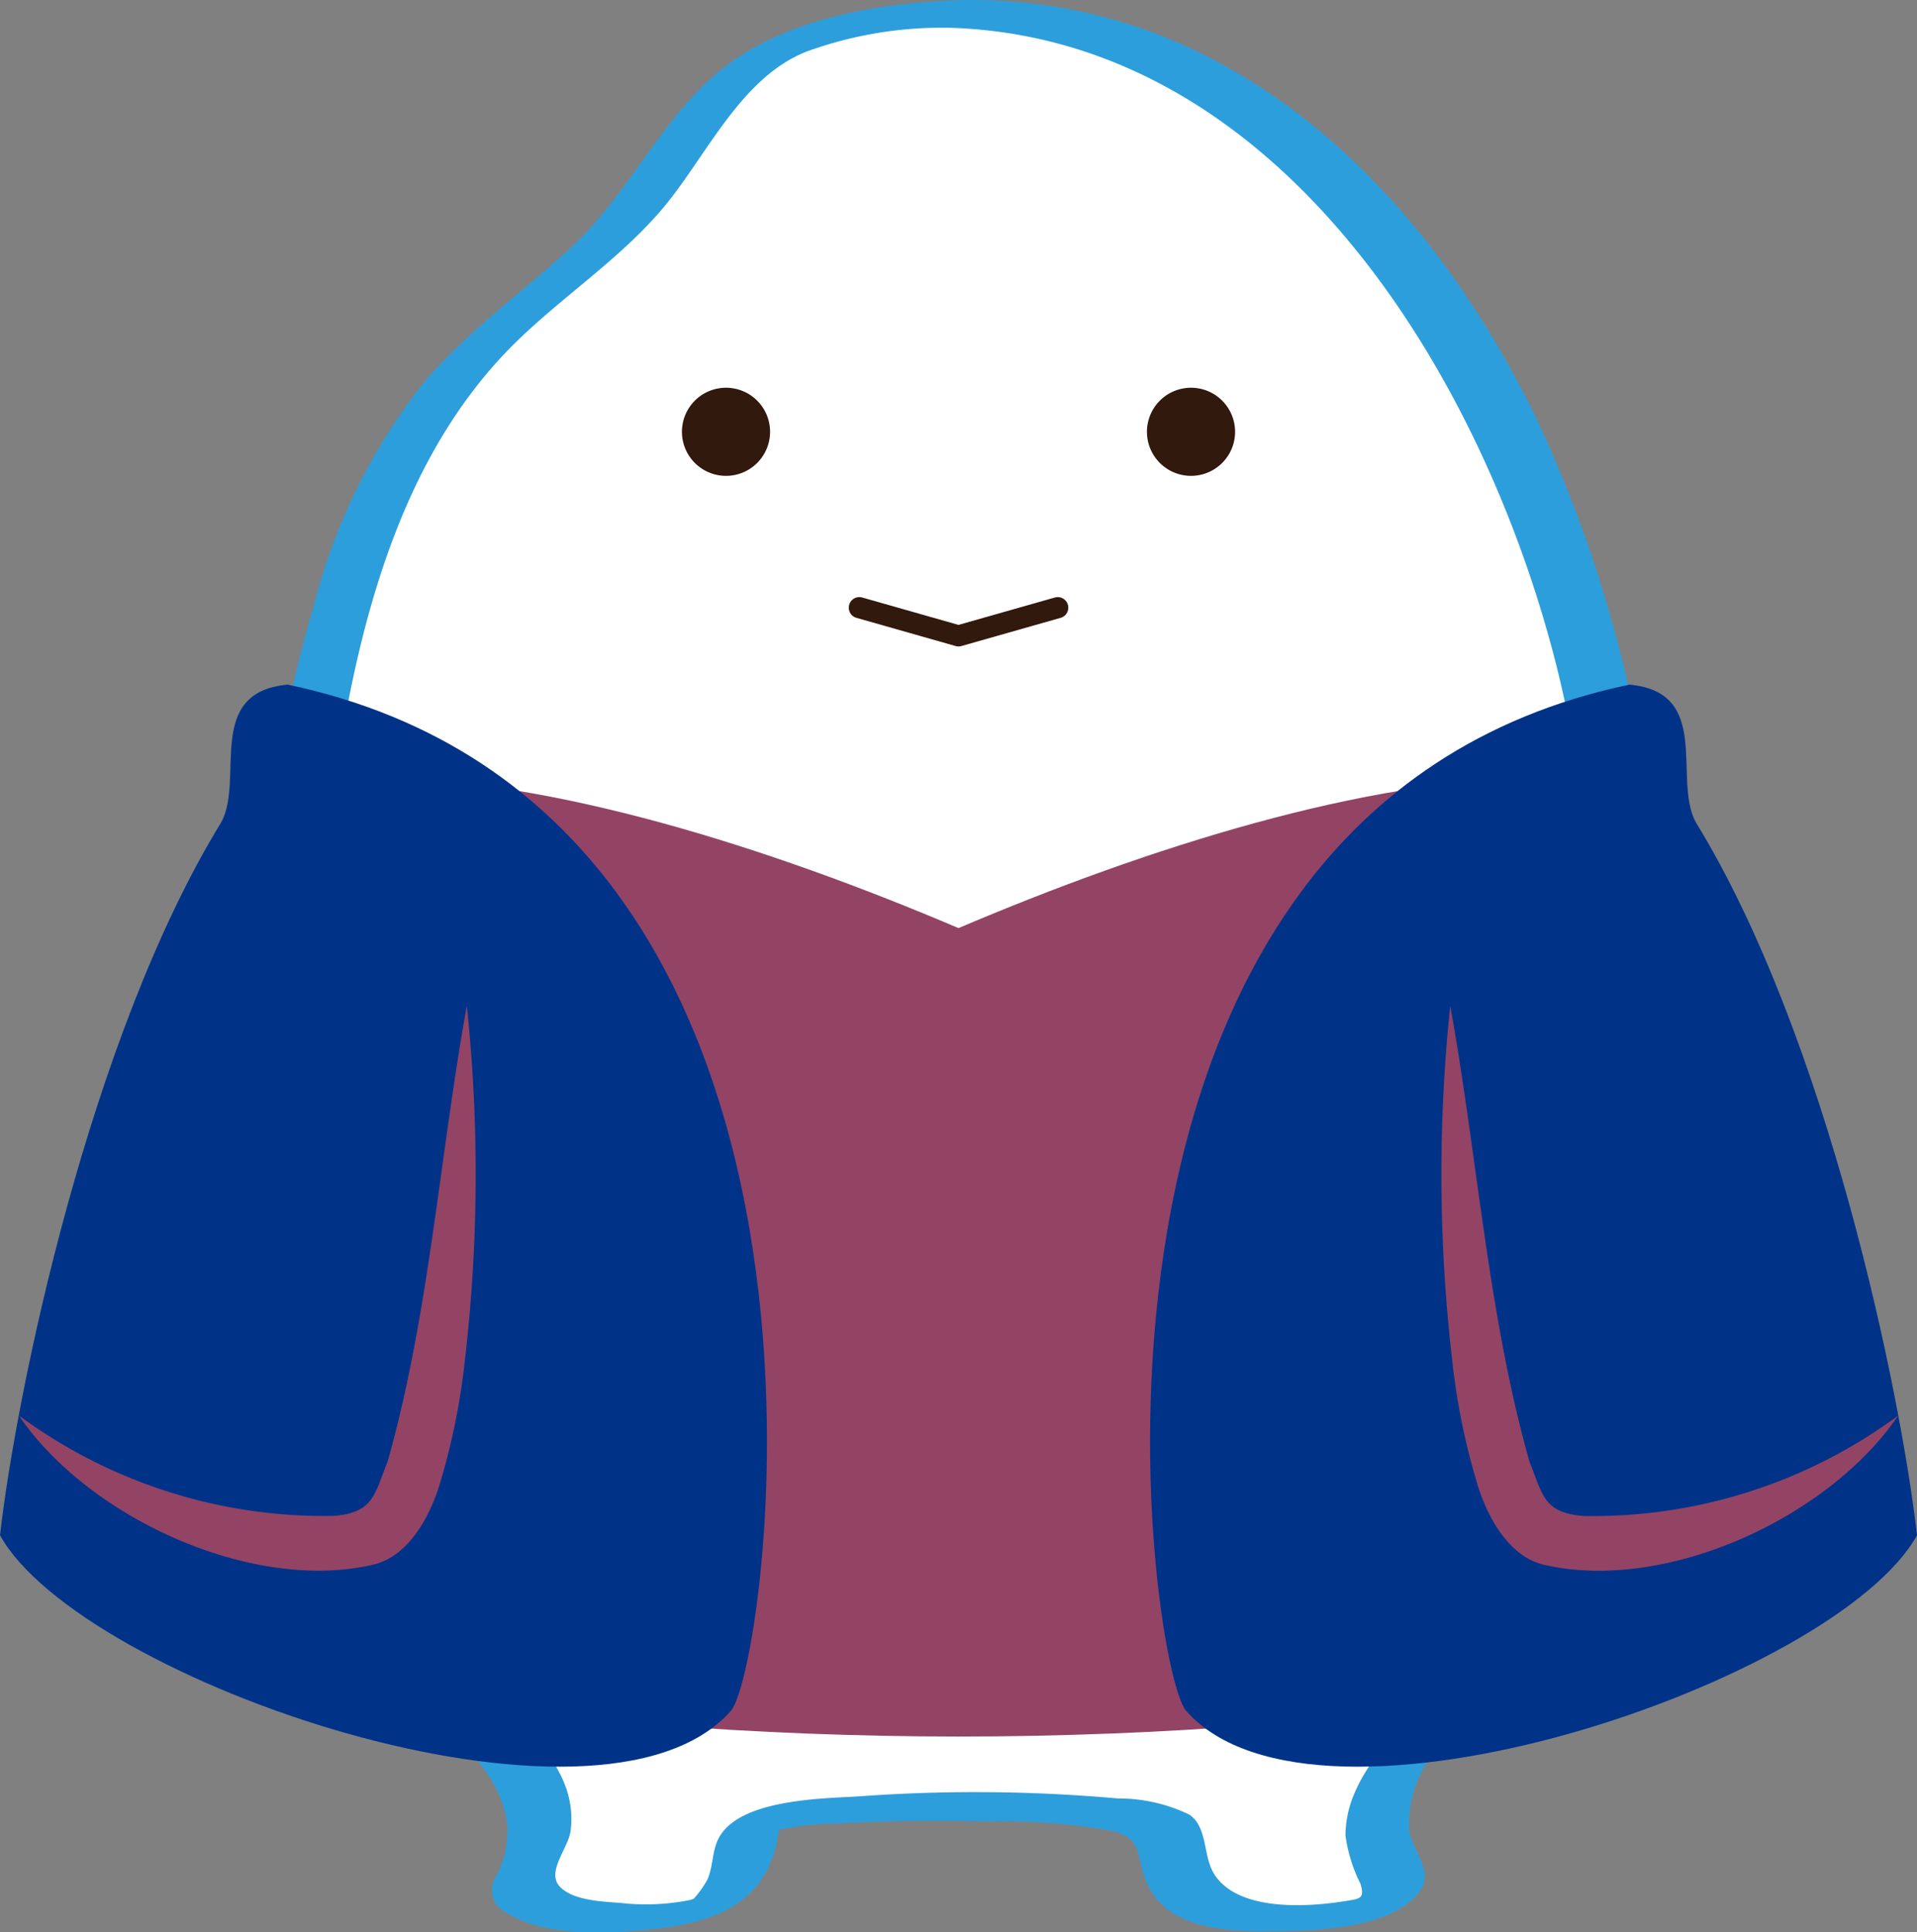
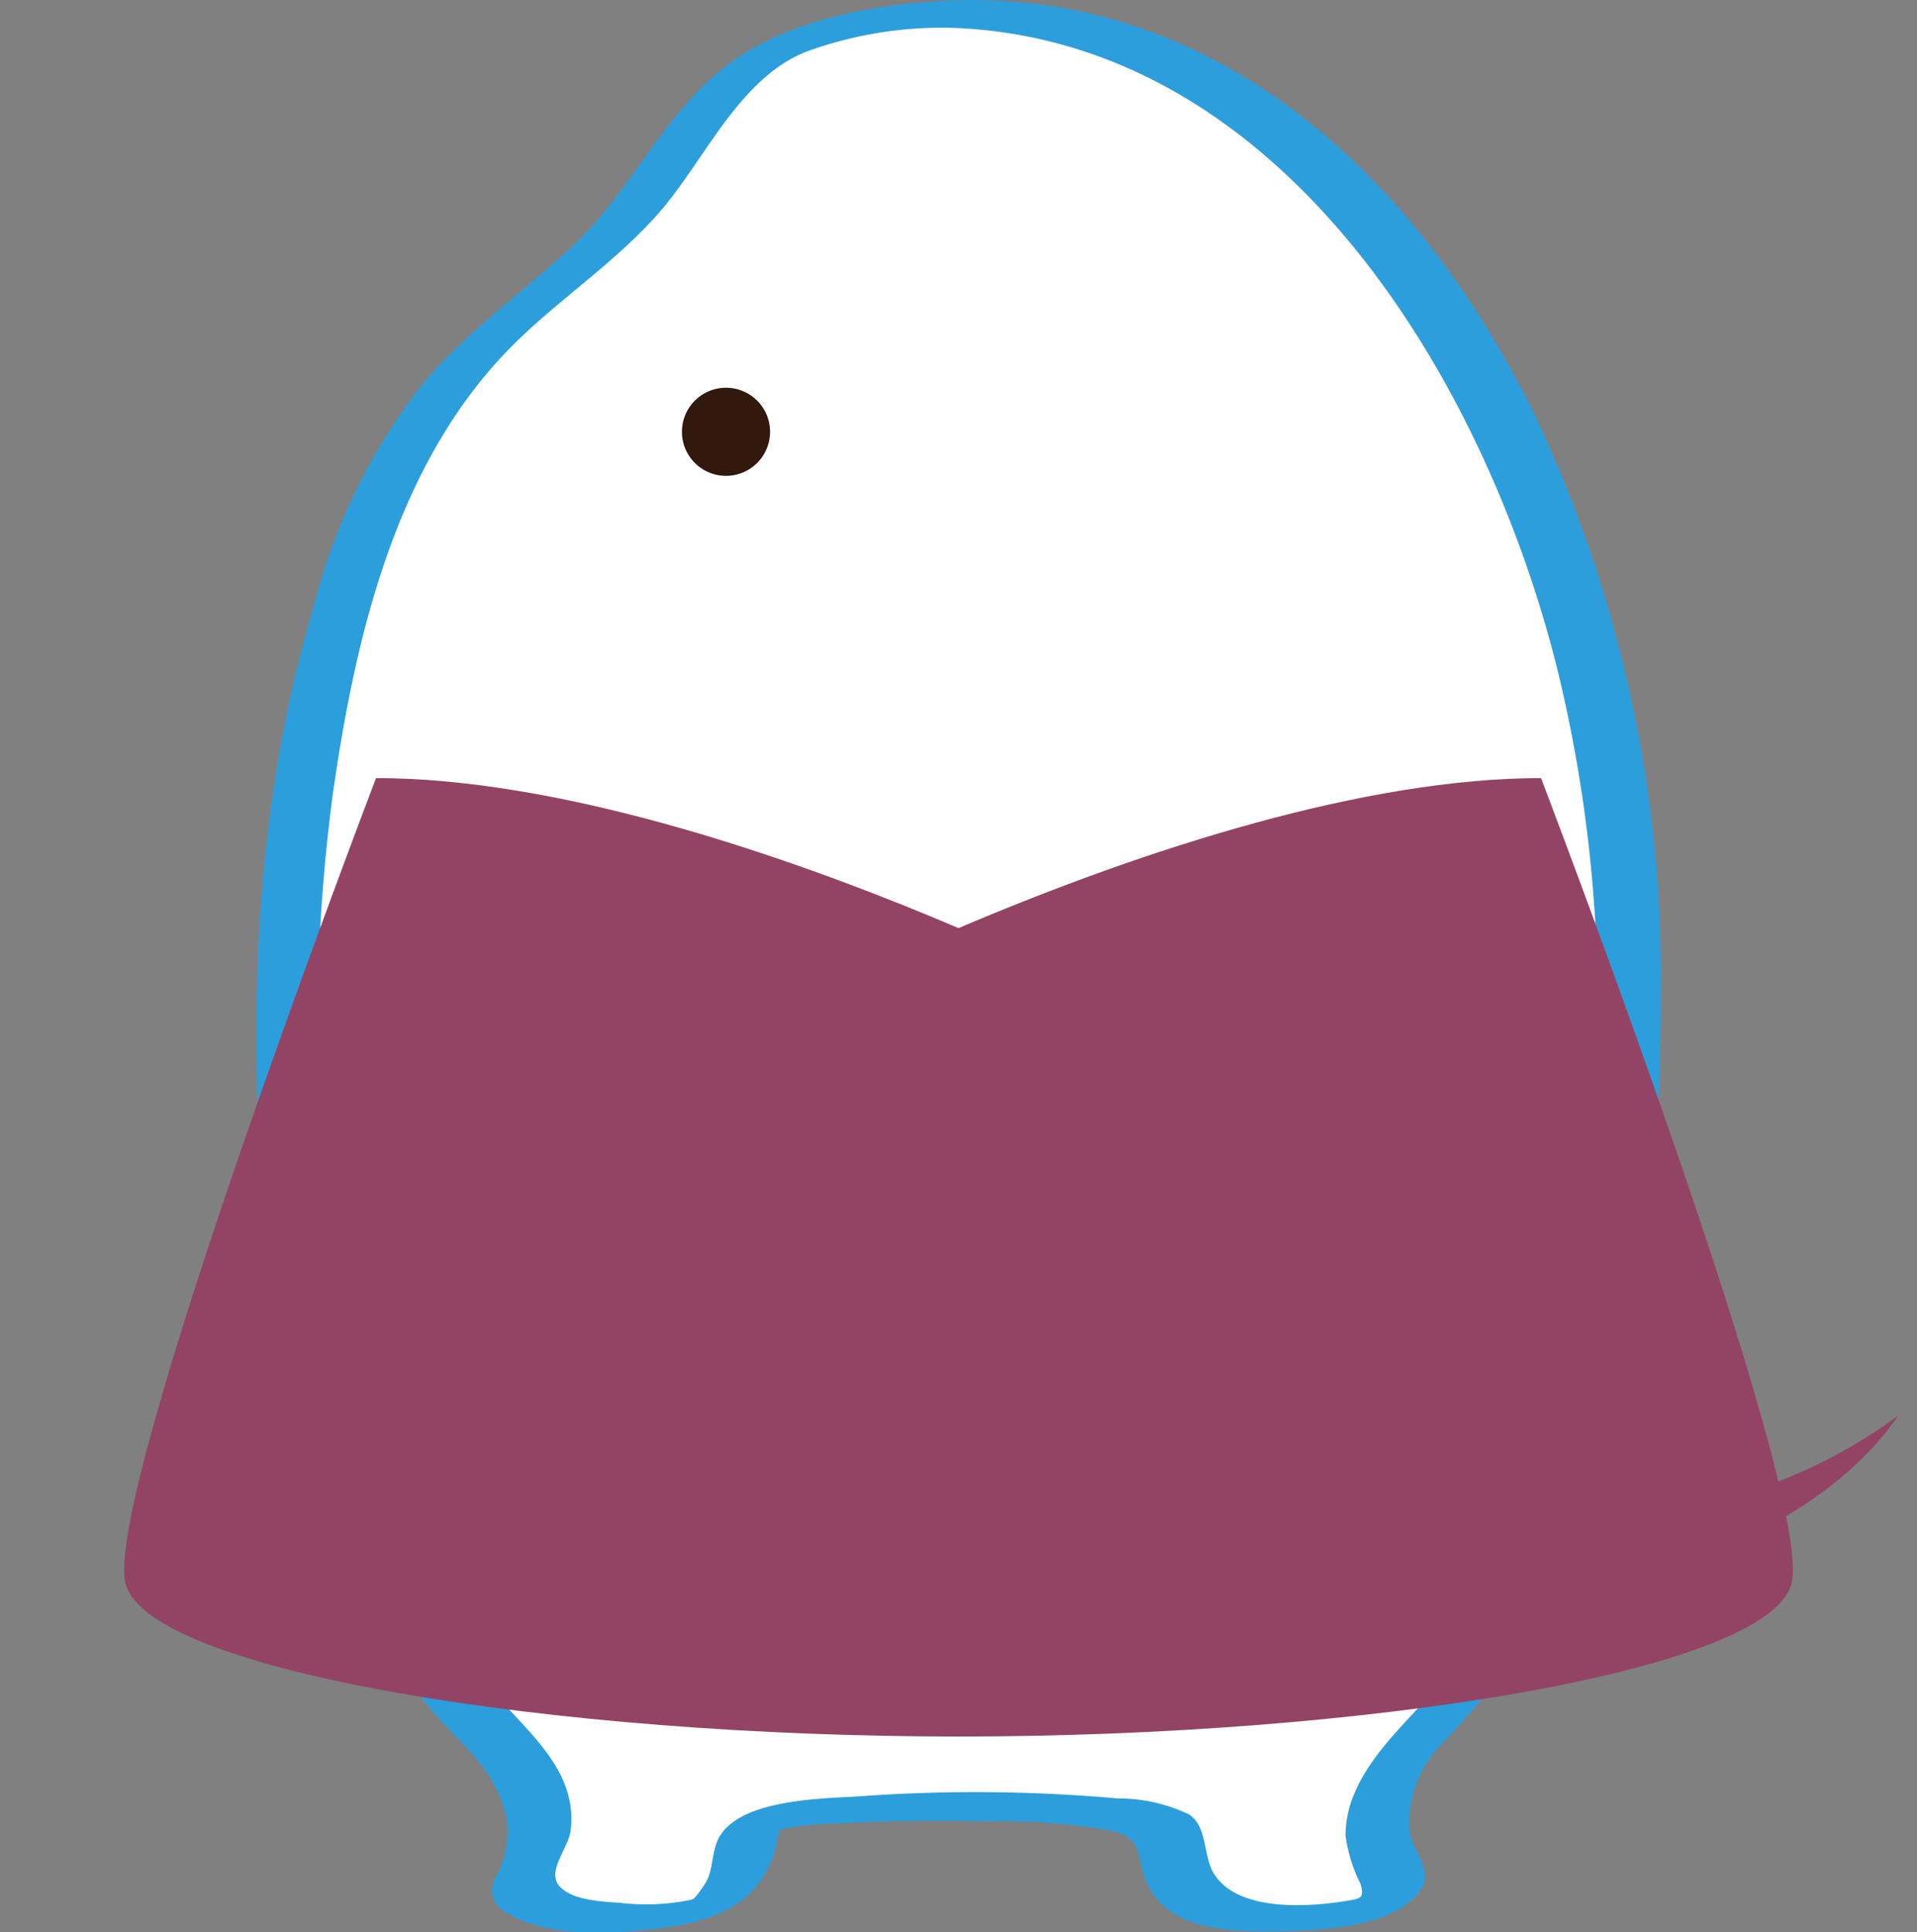
<svg xmlns="http://www.w3.org/2000/svg" width="85.868" height="86.57" viewBox="0 0 85.868 86.57">
  <rect x="0" y="0" width="85.868" height="86.57" fill="#808080" stroke="none" />
  <g id="Group_3322" data-name="Group 3322" transform="translate(0 0)">
    <path id="Path_6719" data-name="Path 6719" d="M457.871,8.283a21.168,21.168,0,0,0-7.491,1.381c-3.768,1.417-4.927,5.679-8.564,9-3.207,2.929-7.72,5.609-10.139,12.08a61.96,61.96,0,0,0-3.855,21.612c0,14.395,2.1,26.064,9.383,33.2.462.453,3.074,3.242,1.322,5.99-1.457,2.287,6.687,2.5,8.454,1.351,1.349-.874,1.233-2.26,1.507-3.065.326-.958,4.435-1.194,9.384-1.194s9.058.236,9.384,1.194c.274.806.158,2.192,1.507,3.065,1.766,1.145,9.911.936,8.453-1.351-1.752-2.748.86-5.537,1.322-5.99,7.28-7.134,9.382-18.8,9.382-33.2h0c0-24.339-13.454-44.069-30.05-44.069" transform="translate(-414.936 -7.668)" fill="#fff" />
    <path id="Path_6720" data-name="Path 6720" d="M458.578,7.716c-3.635.042-8.1.7-11.06,2.989-2.816,2.178-4.269,5.673-6.879,8.083-2.2,2.03-4.641,3.751-6.594,6.043a26.717,26.717,0,0,0-4.951,10.057c-2.45,8.235-2.9,16.763-2.359,25.3.439,6.961,1.56,14.229,5.046,20.382a25.917,25.917,0,0,0,2.6,3.778c.767.925,1.717,1.709,2.4,2.7a5.816,5.816,0,0,1,.931,2.025,4.182,4.182,0,0,1-.478,2.757,1.11,1.11,0,0,0,.492,1.574c1.749,1.113,4.591.945,6.55.741,2.624-.274,4.939-1.056,5.563-3.871a2.52,2.52,0,0,1,.156-.648c-.037.067-.336.148.01.054a12.664,12.664,0,0,1,2.524-.269c2.277-.132,4.567-.135,6.848-.091a26.908,26.908,0,0,1,5.44.417c1.475.338,1.062,1.107,1.594,2.331.956,2.2,3.889,2.194,5.932,2.168,1.806-.024,5.082-.153,6.289-1.783.687-.926-.323-1.756-.462-2.727a5.133,5.133,0,0,1,1.525-3.958,32,32,0,0,0,5.043-6.883c3.219-6.306,4.186-13.583,4.548-20.57.108-2.094.149-4.19.153-6.288l-2.318.993h0c.55,0,2.32-.184,2.317-.993a58.778,58.778,0,0,0-5.7-25.826c-3.17-6.412-7.9-12.445-14.341-15.81a23.027,23.027,0,0,0-10.517-2.668,3.18,3.18,0,0,0-2,.535c-.35.308-.455.688.185.692,15.224.11,24.525,15.743,27.757,28.831a63.422,63.422,0,0,1,1.787,15l2.318-.992h0c-.553,0-2.316.183-2.317.992-.012,7.162-.408,14.5-2.571,21.372a30.586,30.586,0,0,1-3.764,8.03c-1.382,2.036-3.646,3.634-4.588,5.939a4.848,4.848,0,0,0-.376,1.816,6.873,6.873,0,0,0,.673,2.174c.2.676-.026.666-.668.771-1.7.278-4.8.478-5.875-1.191-.526-.813-.284-2.11-1.122-2.679a7.28,7.28,0,0,0-3.2-.725,71.935,71.935,0,0,0-11.6-.094c-1.663.105-5.579.114-6.357,2.034-.218.538-.194,1.152-.431,1.695a4.746,4.746,0,0,1-.649.9c.233-.121-.037-.009-.127.014a10.006,10.006,0,0,1-3.134.129c-.788-.06-2.109-.1-2.7-.728-.628-.663.39-1.728.484-2.51.322-2.645-1.83-4.317-3.357-6.1-4.039-4.728-5.937-10.909-6.909-16.948a79.059,79.059,0,0,1-.377-23.463c1.033-7.182,2.887-15.023,8.255-20.234,2.061-2,4.5-3.61,6.39-5.787,2.029-2.338,3.556-6.011,6.6-7.182a17.769,17.769,0,0,1,6.165-1.057c.822-.009,3.067-1.248,1.2-1.227" transform="translate(-415.044 -7.716)" fill="#2d9edc" />
    <path id="Path_6721" data-name="Path 6721" d="M444.132,25.731a1.974,1.974,0,1,1,1.974,1.975,1.974,1.974,0,0,1-1.974-1.975" transform="translate(-413.586 -6.387)" fill="#32190e" />
    <path id="Path_6722" data-name="Path 6722" d="M458.432,82.848c18.264,0,36.172-2.919,37.3-6.807s-11.209-36.132-11.209-36.132c-7.828,0-17.653,3.126-26.092,6.721-8.439-3.595-18.263-6.721-26.091-6.721,0,0-12.336,32.246-11.209,36.132s19.038,6.807,37.3,6.807Z" transform="translate(-415.496 -5.05)" fill="#934465" />
-     <path id="Path_6723" data-name="Path 6723" d="M467.316,25.731a1.974,1.974,0,1,0-1.974,1.975,1.974,1.974,0,0,0,1.974-1.975" transform="translate(-411.993 -6.387)" fill="#32190e" />
-     <path id="Path_6724" data-name="Path 6724" d="M460.357,32.858l-4.444,1.264-4.443-1.264" transform="translate(-412.978 -5.634)" fill="none" stroke="#32190e" stroke-linecap="round" stroke-linejoin="round" stroke-width="0.947" />
-     <path id="Path_6725" data-name="Path 6725" d="M465.115,82.019c5.875,6.651,29.135-1.356,32.736-7.867-.722-6.365-4.006-22.332-9.912-31.95-1.042-1.938.758-5.817-2.972-6.161-26.958,5.678-21.587,44.014-19.852,45.978" transform="translate(-411.983 -5.37)" fill="#038" />
    <path id="Path_6726" data-name="Path 6726" d="M496.013,67.684c-3.1,4.566-10.387,7.958-15.888,6.685-1.725-.421-2.658-2.475-3.035-3.844a30.27,30.27,0,0,1-1.06-5.334,72.051,72.051,0,0,1-.085-15.86c1.219,6.756,1.7,13.916,3.549,20.422.6,1.489.62,2.292,2.424,2.435a23.041,23.041,0,0,0,14.094-4.5" transform="translate(-410.984 -4.27)" fill="#934465" />
-     <path id="Path_6727" data-name="Path 6727" d="M448.659,82.019c-5.875,6.651-29.134-1.356-32.736-7.867.722-6.365,4.006-22.332,9.913-31.95,1.042-1.938-.76-5.817,2.972-6.161,26.956,5.678,21.587,44.014,19.851,45.978" transform="translate(-415.922 -5.37)" fill="#038" />
-     <path id="Path_6728" data-name="Path 6728" d="M416.7,67.684a23.049,23.049,0,0,0,14.095,4.5c1.8-.143,1.829-.946,2.424-2.435,1.85-6.507,2.329-13.664,3.548-20.422a71.987,71.987,0,0,1-.084,15.86,30.19,30.19,0,0,1-1.06,5.335c-.376,1.368-1.309,3.424-3.035,3.842-5.461,1.284-12.817-2.135-15.888-6.684" transform="translate(-415.857 -4.27)" fill="#934465" />
  </g>
</svg>